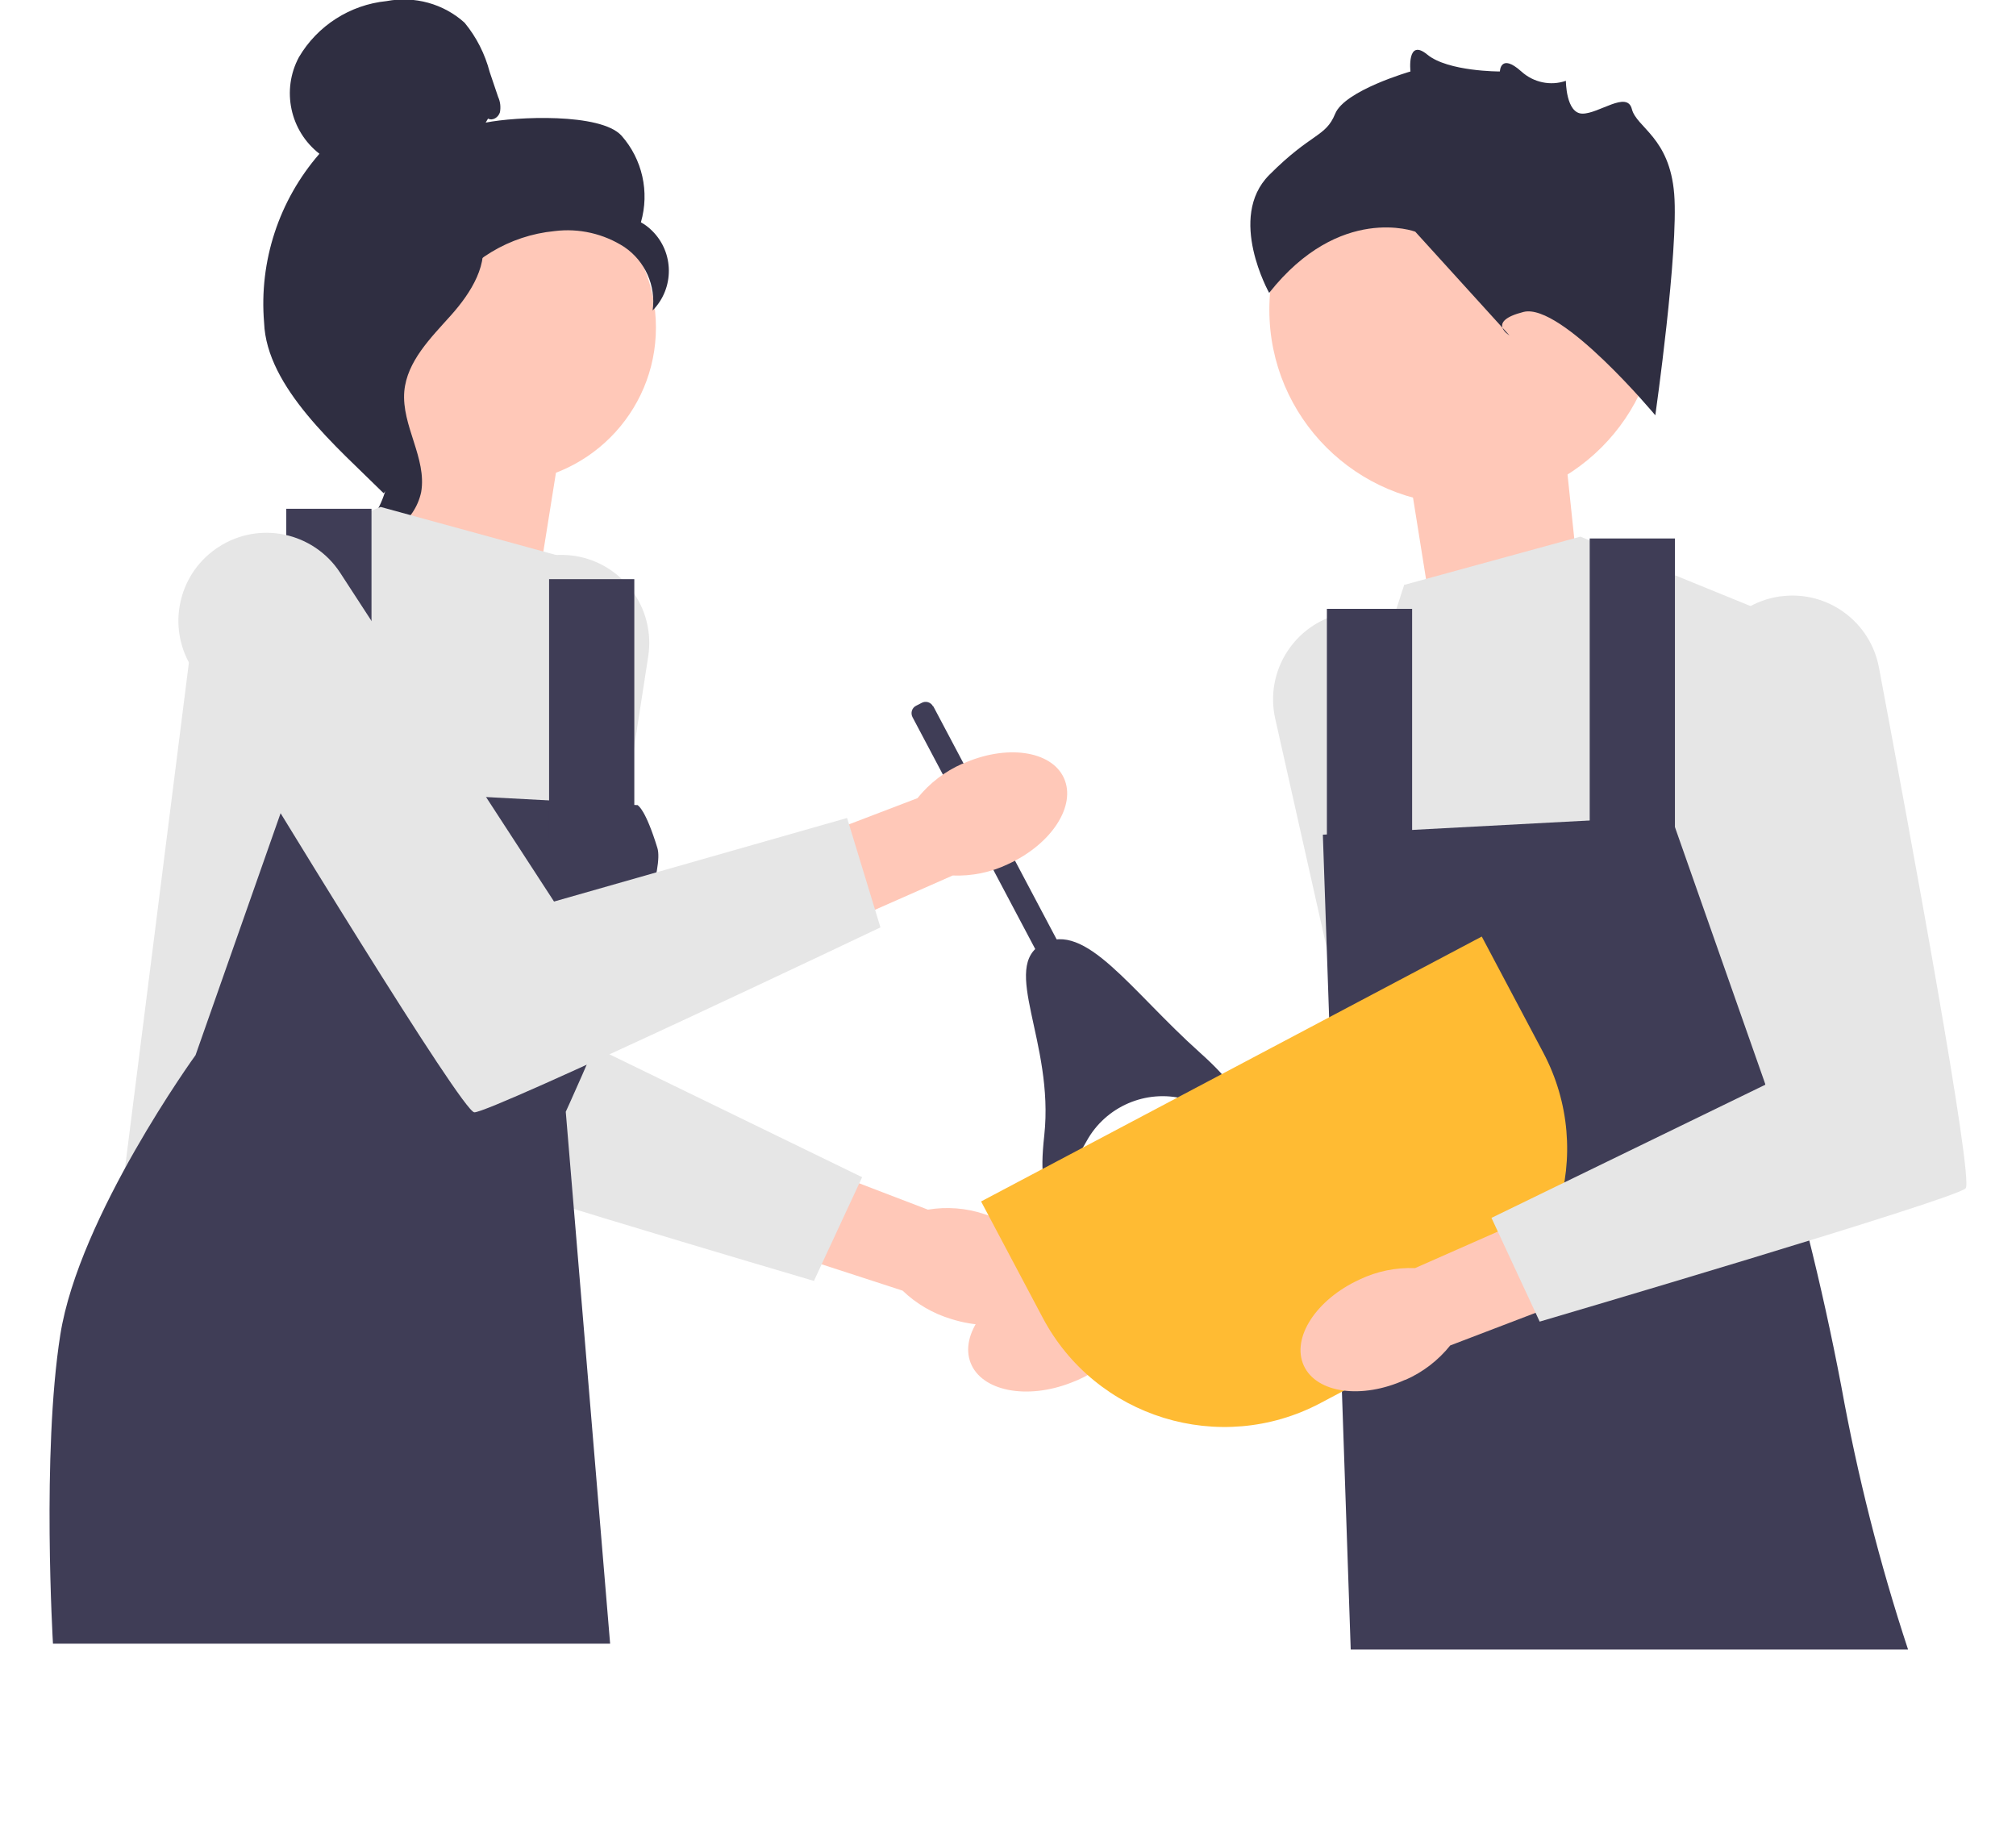
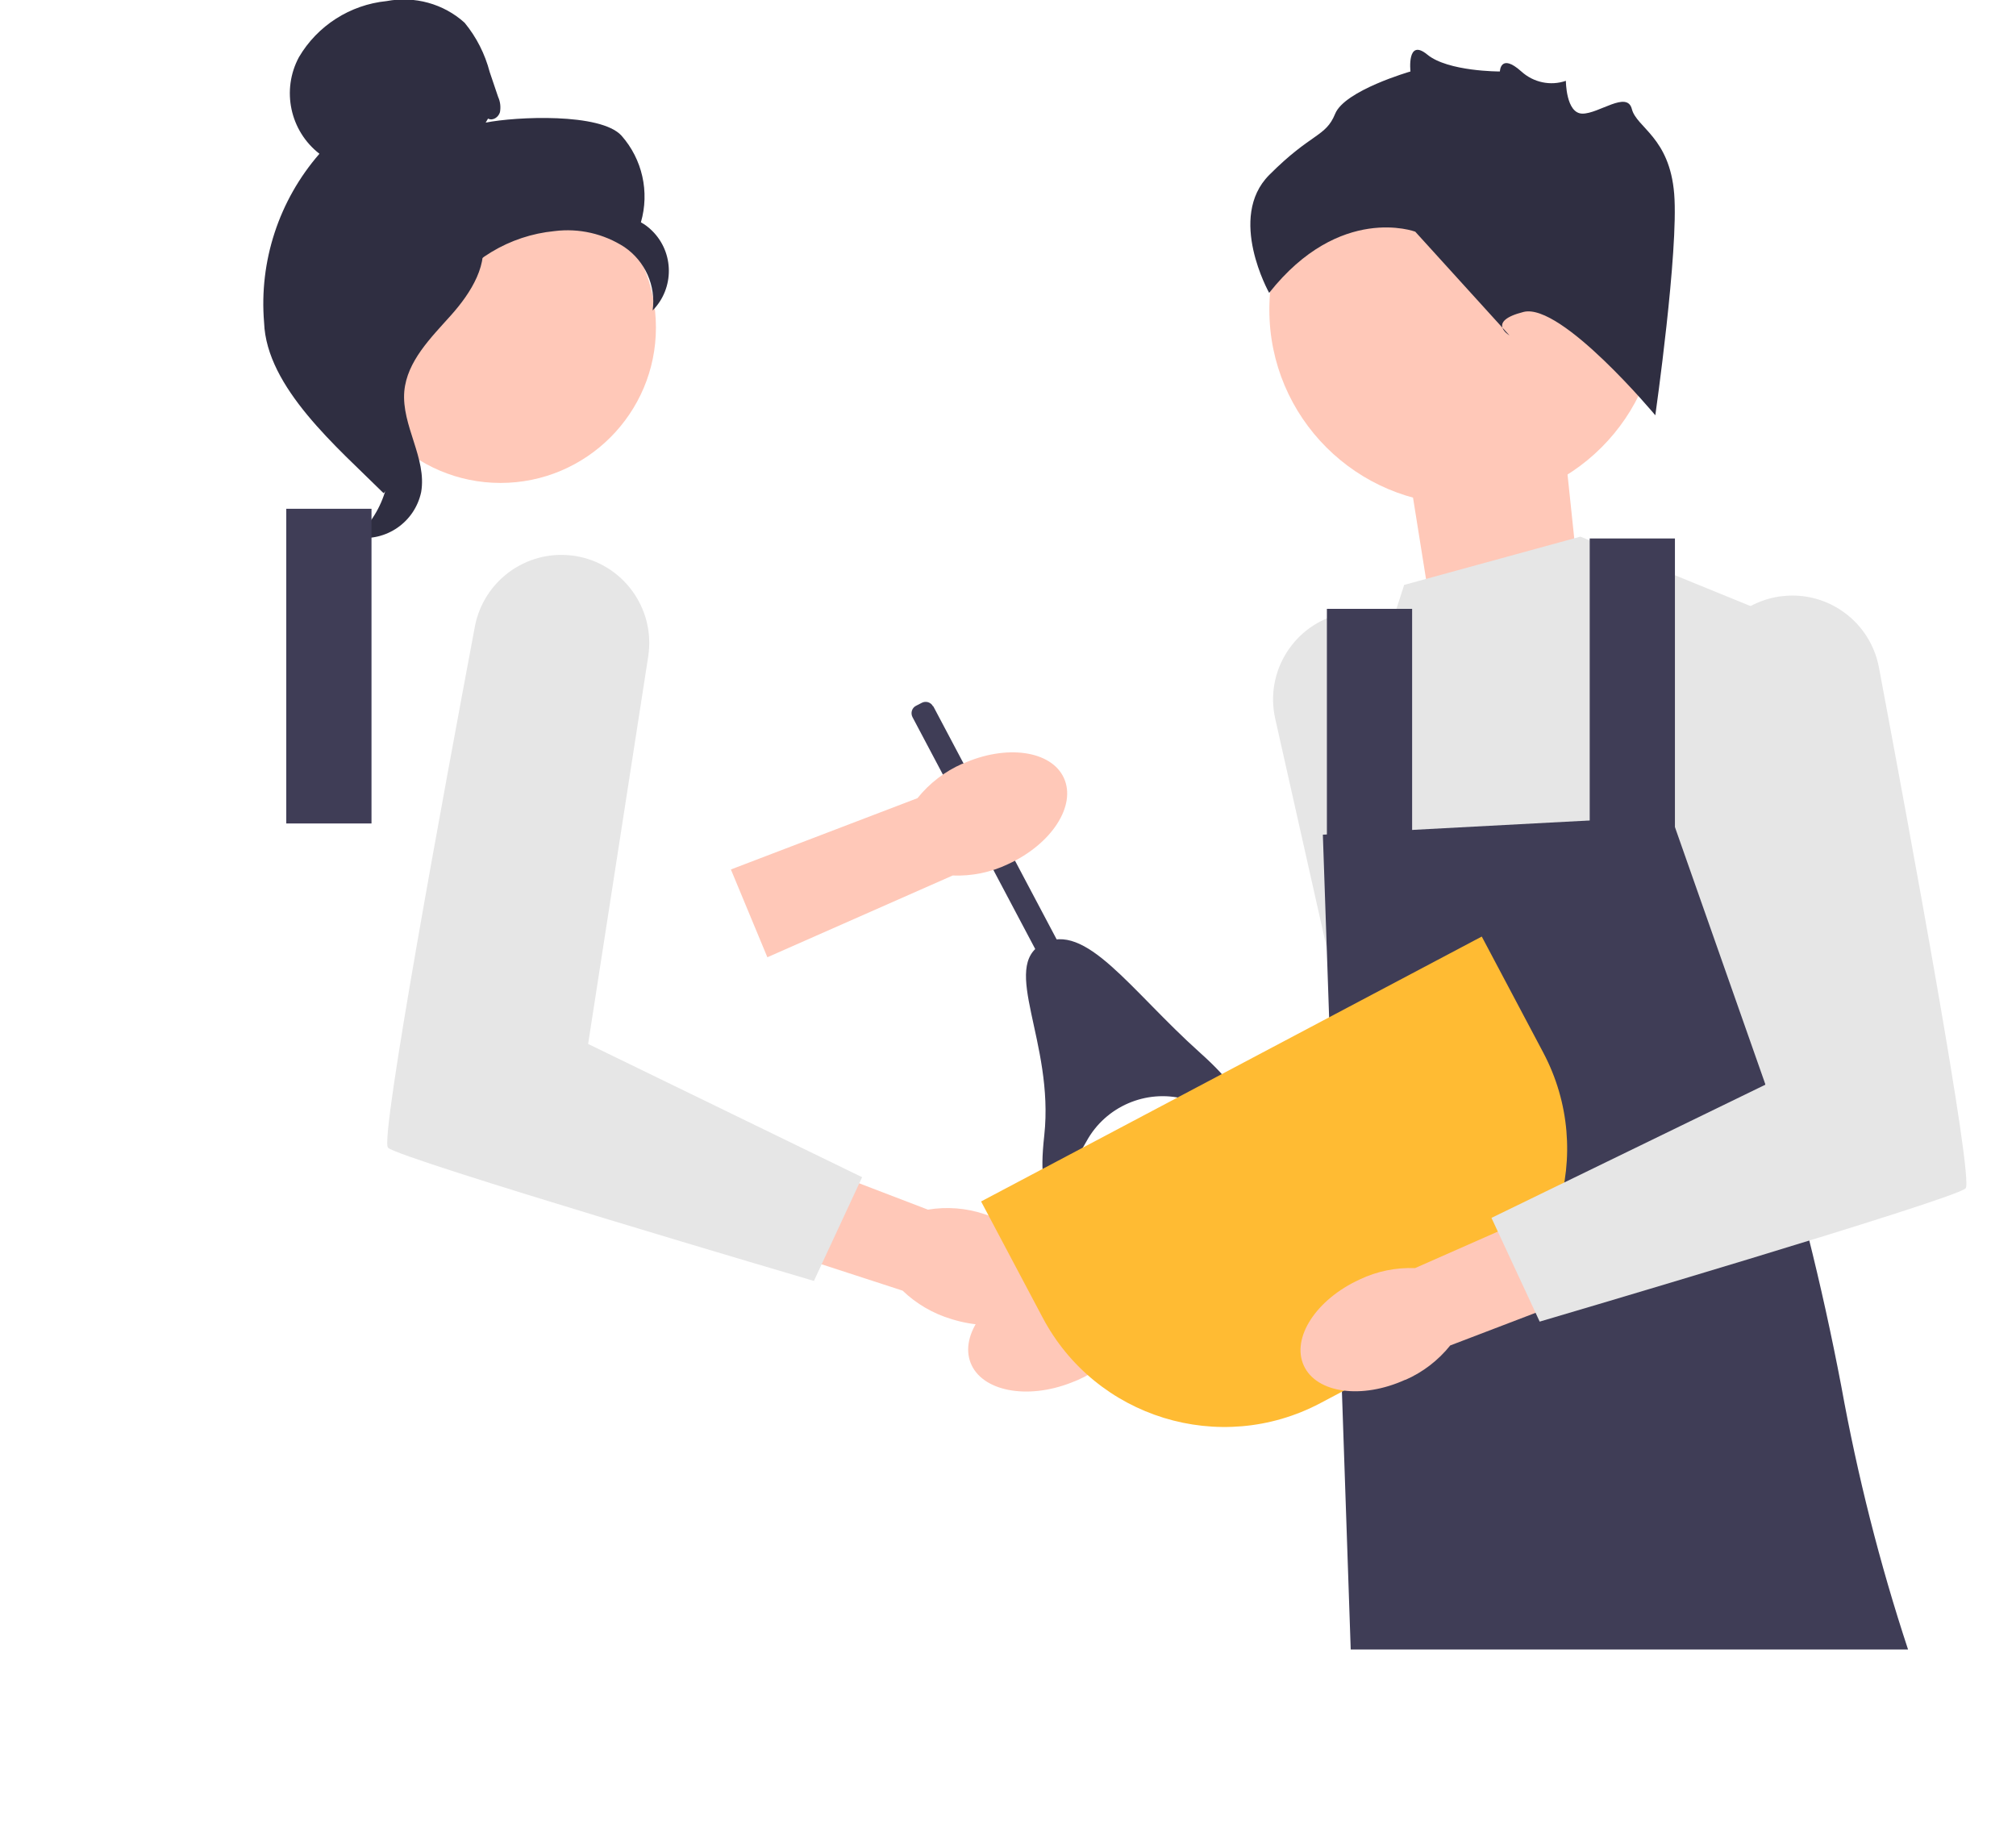
<svg xmlns="http://www.w3.org/2000/svg" id="_レイヤー_1" data-name="レイヤー_1" version="1.1" viewBox="0 0 110 100">
  <defs>
    <style>
      .st0 {
        fill: none;
      }

      .st1 {
        fill: #2f2e41;
      }

      .st2 {
        fill: #e6e6e6;
      }

      .st3 {
        fill: #3f3d56;
      }

      .st4 {
        fill: #fb3;
      }

      .st5 {
        fill: #ffc8b8;
      }

      .st6 {
        clip-path: url(#clippath);
      }
    </style>
    <clipPath id="clippath">
      <rect class="st0" x="2.71" width="104.59" height="90" />
    </clipPath>
  </defs>
  <g class="st6">
    <g id="_グループ_28" data-name="グループ_28">
      <path id="_パス_179" data-name="パス_179" class="st5" d="M53.7,66.24c2.49.78,4.11,2.69,3.61,4.27s-2.91,2.24-5.4,1.46c-1-.3-1.91-.83-2.66-1.55l-10.51-3.42,1.71-4.9,10.18,3.9c1.03-.17,2.08-.09,3.07.24Z" />
      <path id="_パス_180" data-name="パス_180" class="st2" d="M31.19,30.31h0c-2.5-.3-4.81,1.4-5.28,3.88-1.66,8.84-5.2,27.97-4.74,28.43.61.61,23.24,7.27,23.24,7.27l2.63-5.66-14.95-7.27,3.28-21.15c.4-2.62-1.39-5.07-4.01-5.48-.05,0-.11-.02-.16-.02Z" />
      <path id="_パス_181" data-name="パス_181" class="st5" d="M58.45,75.44c-2.43.95-4.89.46-5.49-1.08s.88-3.57,3.31-4.52c.97-.39,2.01-.55,3.05-.45l10.34-3.89,1.72,4.89-10.38,3.32c-.7.77-1.57,1.37-2.55,1.73Z" />
      <path id="_パス_182" data-name="パス_182" class="st2" d="M73.37,33.44h0c2.48-.46,4.89,1.07,5.53,3.51,2.26,8.71,7.07,27.56,6.64,28.05-.56.65-22.7,8.82-22.7,8.82l-3-5.47,14.43-8.26-4.69-20.88c-.58-2.59,1.05-5.15,3.63-5.73.06-.01.11-.02.17-.03Z" />
-       <path id="_パス_183" data-name="パス_183" class="st5" d="M29.41,31.58l1.23-7.7-8.32-3.39-1.23,11.71,8.32-.62Z" />
+       <path id="_パス_183" data-name="パス_183" class="st5" d="M29.41,31.58Z" />
      <path id="_パス_184" data-name="パス_184" class="st5" d="M78,32.79l-1.23-7.7,8.32-3.39,1.23,11.71-8.32-.62Z" />
      <path id="_パス_185" data-name="パス_185" class="st5" d="M27.31,9.39c4.69,0,8.48,3.8,8.48,8.48s-3.8,8.48-8.48,8.48-8.48-3.8-8.48-8.48,3.8-8.48,8.48-8.48h0" />
      <path id="_パス_186" data-name="パス_186" class="st1" d="M26.63,6.47c.25.14.57-.07.65-.35.05-.28.02-.57-.1-.83l-.46-1.36c-.26-.99-.72-1.9-1.37-2.69C24.2.2,22.62-.23,21.09.06c-1.99.2-3.77,1.34-4.78,3.06-.96,1.79-.49,4.02,1.12,5.27-2.21,2.54-3.3,5.86-3.02,9.21.13,3.55,4,6.81,6.52,9.31.67-.65.96-1.61.76-2.52-.31-.58.13-1.25-.25-1.79s-.7.32-.32-.22c.25-.34-.71-1.11-.35-1.31,1.76-.97,2.34-3.16,3.45-4.84,1.37-2.05,3.58-3.38,6.03-3.62,1.34-.17,2.69.14,3.82.87,1.13.77,1.73,2.11,1.54,3.46,1.19-1.21,1.18-3.16-.03-4.35-.18-.18-.39-.34-.61-.46.48-1.66.08-3.44-1.06-4.73-1.14-1.25-5.75-1.04-7.41-.71" />
      <path id="_パス_187" data-name="パス_187" class="st1" d="M26.38,12.66c-2.2.24-3.79,2.14-5.12,3.9-.88.93-1.43,2.13-1.56,3.41.02,1.29.88,2.39,1.29,3.61.66,2.06.03,4.31-1.58,5.74,1.66.25,3.22-.83,3.57-2.47.32-1.85-1.08-3.63-.92-5.5.15-1.64,1.44-2.91,2.54-4.14s2.14-2.86,1.63-4.43" />
-       <path id="_パス_188" data-name="パス_188" class="st2" d="M30.37,30.29l-9.6-2.63-9.9,4.04-4.24,33.54,24.25.81v-5.41c2.68-3.77,3.9-8.38,3.44-12.98l-.81-7.68-3.13-9.7Z" />
-       <path id="_パス_189" data-name="パス_189" class="st3" d="M34.81,43.93l-18.99-1.01-5.15,14.65s-6.36,8.79-7.38,15.26-.4,16.85-.4,16.85h30.4l-2.42-29.02s5.65-12.27,5-14.39-1.06-2.32-1.06-2.32Z" />
      <rect id="_長方形_44" data-name="長方形_44" class="st3" x="15.62" y="27.76" width="4.65" height="17.17" />
-       <rect id="_長方形_45" data-name="長方形_45" class="st3" x="29.96" y="31.6" width="4.65" height="14.15" />
      <path id="_パス_190" data-name="パス_190" class="st2" d="M76.63,31.91l9.6-2.63,9.9,4.04,4.24,33.54-24.25.81v-5.41c-1.51-4.15-1.55-8.7-.1-12.88,2.32-7.17-2.53-7.78-2.53-7.78l3.13-9.7Z" />
      <path id="_パス_191" data-name="パス_191" class="st3" d="M72.19,45.54l18.99-1.01,5.15,14.65c1.7,5.41,3.08,10.9,4.14,16.47.88,4.86,2.09,9.65,3.64,14.35h-30.41l-.91-26.67-.61-17.78Z" />
      <rect id="_長方形_46" data-name="長方形_46" class="st3" x="86.74" y="29.38" width="4.65" height="17.17" />
      <rect id="_長方形_47" data-name="長方形_47" class="st3" x="72.4" y="33.22" width="4.65" height="14.15" />
      <path id="_パス_192" data-name="パス_192" class="st5" d="M79.88,6.28c5.87,0,10.62,4.76,10.62,10.62s-4.76,10.62-10.62,10.62-10.62-4.75-10.62-10.62c0-5.87,4.75-10.63,10.62-10.63h0" />
      <path id="_パス_193" data-name="パス_193" class="st1" d="M90.33,22.67s-5.14-6.17-7.2-5.65-.77,1.28-.77,1.28l-5.14-5.66s-4.11-1.54-7.97,3.34c0,0-2.31-4.11,0-6.43s3.08-2.06,3.6-3.34,4.11-2.31,4.11-2.31c0,0-.21-1.85.92-.92s3.96.92,3.96.92c0,0,.02-1.03,1.17,0,.66.6,1.59.8,2.43.51,0,0,0,1.78.9,1.79s2.44-1.27,2.7-.25,2.06,1.54,2.31,4.63-1.03,12.08-1.03,12.08" />
      <path id="_パス_194" data-name="パス_194" class="st3" d="M50.92,38.53l8.23,15.55-1.13.6-8.23-15.55c-.12-.23-.03-.51.19-.62l.31-.16c.22-.12.5-.04.62.19Z" />
      <path id="_パス_195" data-name="パス_195" class="st3" d="M64.62,59.96c-2.09-.54-4.29.41-5.33,2.3-1.32,2.36-2.82,4.31-2.31-.32.55-5.09-2.43-9.2-.09-10.45s4.77,2.53,8.59,5.95c3.54,3.17,1.5,3.12-.85,2.52Z" />
      <path id="_パス_196" data-name="パス_196" class="st5" d="M52.51,41.68c2.37-1.08,4.85-.74,5.54.77s-.67,3.61-3.05,4.7c-.94.45-1.98.66-3.02.62l-10.11,4.46-1.99-4.79,10.18-3.89c.65-.81,1.49-1.46,2.45-1.88Z" />
-       <path id="_パス_197" data-name="パス_197" class="st2" d="M11.77,29.95h0c-2.06,1.45-2.65,4.25-1.34,6.41,4.66,7.7,14.79,24.3,15.45,24.33.86.05,22.16-10.09,22.16-10.09l-1.82-5.97-15.99,4.56-11.67-17.94c-1.45-2.22-4.42-2.85-6.64-1.4-.05.03-.09.06-.14.09" />
      <path id="_パス_198" data-name="パス_198" class="st4" d="M53.52,65.56l27.33-14.46,3.36,6.34c2.89,5.47.8,12.26-4.67,15.15l-7.5,3.97c-5.47,2.89-12.26.8-15.15-4.67l-3.36-6.34Z" />
      <path id="_パス_199" data-name="パス_199" class="st5" d="M76.68,75.28c-2.37,1.08-4.85.74-5.54-.77s.67-3.61,3.05-4.7c.94-.45,1.98-.66,3.02-.62l10.11-4.46,1.99,4.79-10.18,3.89c-.65.81-1.49,1.46-2.45,1.88Z" />
      <path id="_パス_200" data-name="パス_200" class="st2" d="M97.24,32.53h0c2.5-.3,4.81,1.4,5.28,3.88,1.66,8.84,5.2,27.97,4.73,28.43-.61.61-23.24,7.27-23.24,7.27l-2.63-5.66,14.95-7.27-3.28-21.15c-.4-2.62,1.39-5.07,4.01-5.48.05,0,.11-.02.16-.02Z" />
    </g>
  </g>
</svg>